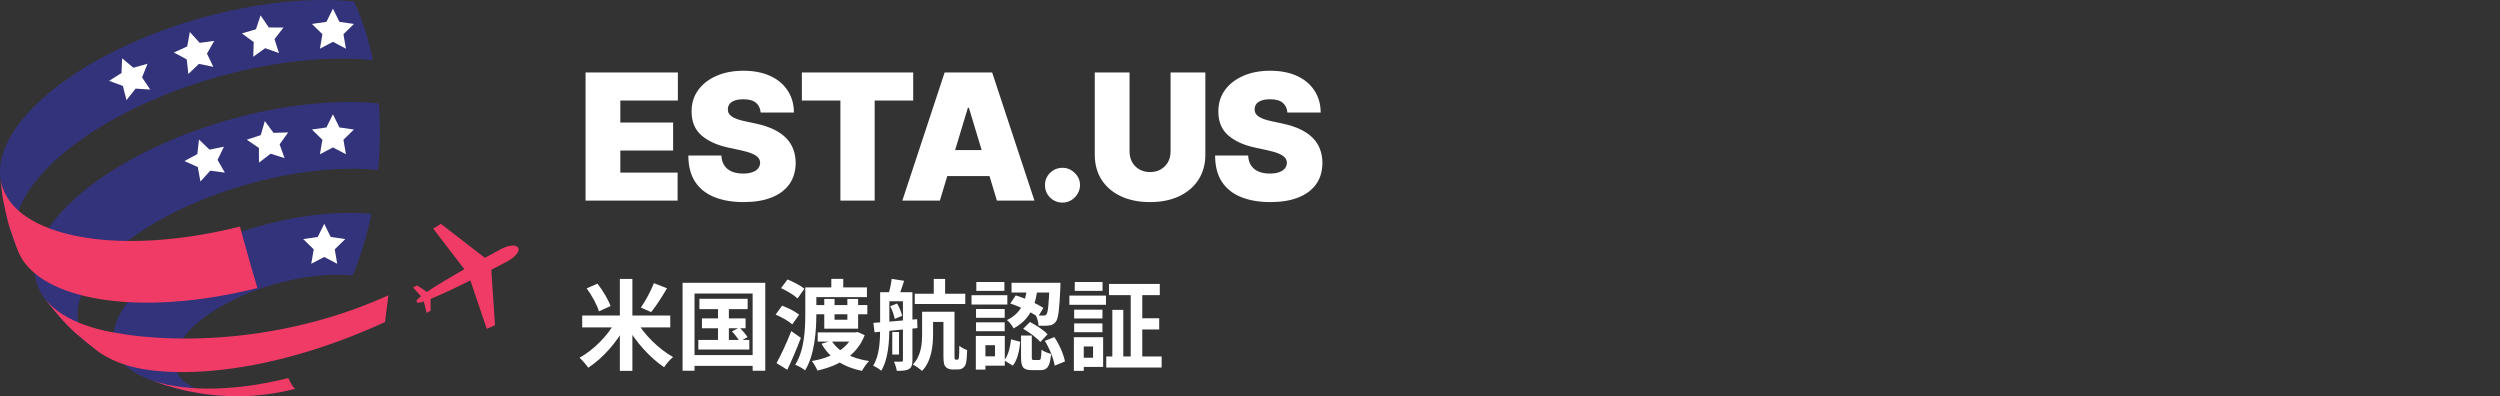
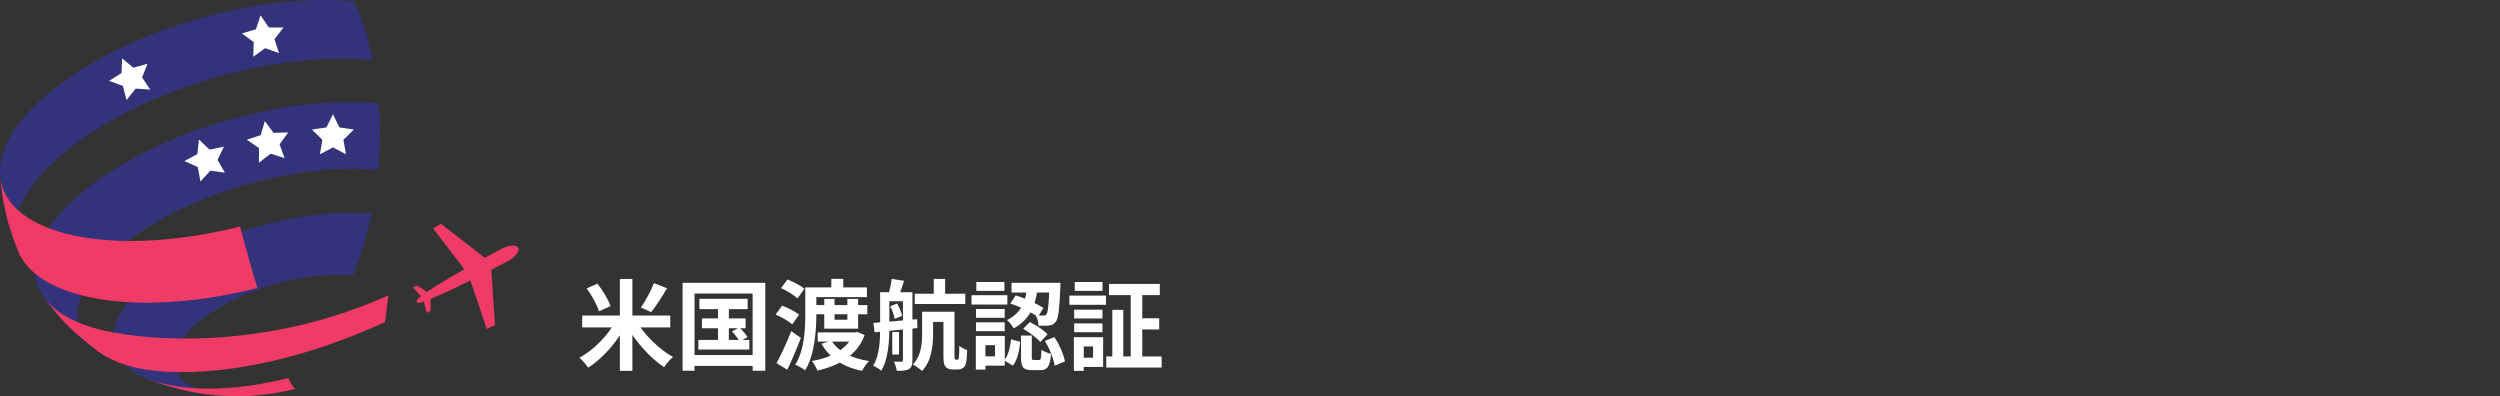
<svg xmlns="http://www.w3.org/2000/svg" width="511" height="81" viewBox="0 0 511 81" fill="none">
  <rect x="0" y="0" width="511" height="81" fill="#333333" stroke="none" />
-   <path d="M119.688 41V14.818H138.557V20.546H126.795V25.046H137.585V30.773H126.795V35.273H138.506V41H119.688ZM155.476 23C155.407 22.148 155.088 21.483 154.517 21.006C153.954 20.528 153.098 20.29 151.947 20.29C151.214 20.29 150.613 20.379 150.145 20.558C149.684 20.729 149.344 20.963 149.122 21.261C148.9 21.56 148.785 21.901 148.777 22.284C148.76 22.599 148.815 22.885 148.943 23.141C149.079 23.388 149.292 23.614 149.582 23.818C149.872 24.014 150.243 24.193 150.694 24.355C151.146 24.517 151.683 24.662 152.305 24.79L154.453 25.25C155.902 25.557 157.142 25.962 158.173 26.465C159.204 26.967 160.048 27.56 160.704 28.241C161.361 28.915 161.842 29.673 162.149 30.517C162.464 31.361 162.626 32.281 162.635 33.278C162.626 35 162.196 36.457 161.344 37.651C160.491 38.844 159.273 39.751 157.687 40.374C156.111 40.996 154.214 41.307 151.998 41.307C149.723 41.307 147.737 40.97 146.041 40.297C144.354 39.624 143.041 38.588 142.104 37.19C141.175 35.784 140.706 33.986 140.697 31.796H147.447C147.49 32.597 147.69 33.27 148.048 33.815C148.406 34.361 148.909 34.774 149.557 35.055C150.213 35.337 150.993 35.477 151.896 35.477C152.655 35.477 153.29 35.383 153.801 35.196C154.312 35.008 154.7 34.749 154.964 34.416C155.229 34.084 155.365 33.705 155.373 33.278C155.365 32.878 155.233 32.528 154.977 32.23C154.73 31.923 154.321 31.651 153.75 31.412C153.179 31.165 152.407 30.935 151.436 30.722L148.828 30.159C146.51 29.656 144.682 28.817 143.344 27.641C142.014 26.456 141.354 24.841 141.362 22.796C141.354 21.134 141.797 19.68 142.692 18.436C143.595 17.183 144.844 16.207 146.437 15.508C148.04 14.81 149.876 14.46 151.947 14.46C154.061 14.46 155.889 14.814 157.432 15.521C158.974 16.229 160.163 17.226 160.998 18.513C161.842 19.791 162.268 21.287 162.277 23H155.476ZM163.903 20.546V14.818H186.658V20.546H178.783V41H171.778V20.546H163.903ZM192.11 41H184.439L193.081 14.818H202.797L211.439 41H203.769L198.042 22.028H197.837L192.11 41ZM190.678 30.671H205.099V35.989H190.678V30.671ZM217.179 41.409C216.19 41.409 215.342 41.064 214.635 40.374C213.936 39.675 213.591 38.827 213.599 37.83C213.591 36.858 213.936 36.027 214.635 35.337C215.342 34.646 216.19 34.301 217.179 34.301C218.116 34.301 218.943 34.646 219.659 35.337C220.383 36.027 220.75 36.858 220.758 37.83C220.75 38.494 220.575 39.099 220.234 39.645C219.902 40.182 219.467 40.612 218.93 40.936C218.393 41.251 217.809 41.409 217.179 41.409ZM239.265 14.818H246.373V31.591C246.373 33.585 245.896 35.311 244.942 36.769C243.996 38.217 242.675 39.338 240.978 40.131C239.282 40.915 237.314 41.307 235.072 41.307C232.814 41.307 230.836 40.915 229.14 40.131C227.444 39.338 226.123 38.217 225.177 36.769C224.24 35.311 223.771 33.585 223.771 31.591V14.818H230.879V30.977C230.879 31.787 231.058 32.511 231.416 33.151C231.774 33.781 232.268 34.276 232.899 34.633C233.538 34.992 234.263 35.17 235.072 35.17C235.89 35.17 236.615 34.992 237.246 34.633C237.876 34.276 238.371 33.781 238.728 33.151C239.086 32.511 239.265 31.787 239.265 30.977V14.818ZM263.145 23C263.077 22.148 262.757 21.483 262.186 21.006C261.624 20.528 260.767 20.29 259.617 20.29C258.884 20.29 258.283 20.379 257.814 20.558C257.354 20.729 257.013 20.963 256.791 21.261C256.57 21.56 256.455 21.901 256.446 22.284C256.429 22.599 256.485 22.885 256.613 23.141C256.749 23.388 256.962 23.614 257.252 23.818C257.541 24.014 257.912 24.193 258.364 24.355C258.816 24.517 259.353 24.662 259.975 24.79L262.122 25.25C263.571 25.557 264.811 25.962 265.843 26.465C266.874 26.967 267.718 27.56 268.374 28.241C269.03 28.915 269.512 29.673 269.818 30.517C270.134 31.361 270.296 32.281 270.304 33.278C270.296 35 269.865 36.457 269.013 37.651C268.161 38.844 266.942 39.751 265.357 40.374C263.78 40.996 261.884 41.307 259.668 41.307C257.392 41.307 255.407 40.97 253.711 40.297C252.023 39.624 250.711 38.588 249.773 37.19C248.844 35.784 248.375 33.986 248.367 31.796H255.117C255.159 32.597 255.36 33.27 255.718 33.815C256.076 34.361 256.578 34.774 257.226 35.055C257.882 35.337 258.662 35.477 259.566 35.477C260.324 35.477 260.959 35.383 261.47 35.196C261.982 35.008 262.37 34.749 262.634 34.416C262.898 34.084 263.034 33.705 263.043 33.278C263.034 32.878 262.902 32.528 262.647 32.23C262.399 31.923 261.99 31.651 261.419 31.412C260.848 31.165 260.077 30.935 259.105 30.722L256.497 30.159C254.179 29.656 252.351 28.817 251.013 27.641C249.684 26.456 249.023 24.841 249.032 22.796C249.023 21.134 249.466 19.68 250.361 18.436C251.265 17.183 252.513 16.207 254.107 15.508C255.709 14.81 257.546 14.46 259.617 14.46C261.73 14.46 263.559 14.814 265.101 15.521C266.644 16.229 267.833 17.226 268.668 18.513C269.512 19.791 269.938 21.287 269.946 23H263.145Z" fill="white" />
  <path d="M119 64.5V66.92H137V64.5H119ZM126.7 57.02V75.8H129.26V57.02H126.7ZM133.66 57.88C133.04 59.48 131.92 61.54 131 62.86L133.1 63.8C134.08 62.58 135.3 60.7 136.34 58.92L133.66 57.88ZM119.92 58.94C120.98 60.4 122.06 62.36 122.42 63.64L124.8 62.56C124.34 61.26 123.22 59.38 122.12 57.98L119.92 58.94ZM125.76 65.76C124.24 68.6 121.3 71.56 118.46 73.12C119.02 73.62 119.82 74.56 120.24 75.16C123.18 73.24 126.08 70 127.86 66.58L125.76 65.76ZM130.1 65.62L128.02 66.46C129.88 69.82 132.84 73.12 135.74 75.06C136.16 74.4 136.98 73.44 137.58 72.98C134.72 71.4 131.66 68.4 130.1 65.62ZM142.96 61.08V63.18H152.82V61.08H142.96ZM143.48 65.08V67.1H152.4V65.08H143.48ZM142.74 69.48V71.44H153.16V69.48H142.74ZM146.76 61.74V70.52H148.98V61.74H146.76ZM149.62 67.74C150.2 68.36 150.88 69.24 151.2 69.8L152.8 68.9C152.46 68.36 151.74 67.52 151.14 66.94L149.62 67.74ZM139.52 57.8V75.78H141.96V60H153.84V75.78H156.42V57.8H139.52ZM140.84 72.58V74.78H155.02V72.58H140.84ZM165.68 58.74V60.74H177.2V58.74H165.68ZM166.38 62.36V64.24H177.28V62.36H166.38ZM167.14 67.94V69.82H175.2V67.94H167.14ZM164.6 58.74V64.18C164.6 67.24 164.44 71.58 162.54 74.56C163.12 74.76 164.12 75.32 164.56 75.7C166.54 72.5 166.86 67.54 166.86 64.18V58.74H164.6ZM169.92 57V60.06H172.36V57H169.92ZM168.48 61.1V67.18H175.4V61.1H173.2V65.36H170.58V61.1H168.48ZM174.44 67.94V68.26C173.26 71.32 169.9 73.12 165.94 73.8C166.34 74.28 166.86 75.18 167.08 75.74C171.5 74.74 175.16 72.66 176.74 68.5L175.28 67.86L174.88 67.94H174.44ZM169.98 69.64L167.92 70.26C169.56 73.18 172.32 75.02 176.2 75.8C176.5 75.2 177.14 74.28 177.64 73.8C174.04 73.26 171.28 71.82 169.98 69.64ZM159.64 58.9C160.82 59.42 162.32 60.32 163.02 61L164.42 59.02C163.66 58.38 162.12 57.58 160.96 57.12L159.64 58.9ZM158.54 64.3C159.74 64.8 161.24 65.66 161.94 66.3L163.34 64.32C162.56 63.68 161.04 62.9 159.86 62.48L158.54 64.3ZM158.72 74.22L160.92 75.58C161.88 73.58 162.88 71.24 163.7 69.06L161.74 67.68C160.8 70.08 159.6 72.64 158.72 74.22ZM190.86 57.02V61.04H193.18V57.02H190.86ZM186.98 60.04V62.14H197.3V60.04H186.98ZM189.68 63.72V65.8H194.08V63.72H189.68ZM188.48 63.72V68.22C188.48 70.22 188.32 72.72 186.58 74.5C187.1 74.74 188.06 75.44 188.46 75.82C190.4 73.86 190.72 70.66 190.72 68.26V63.72H188.48ZM182.38 67.86V72.46H183.76V67.86H182.38ZM180.84 59.72V61.58H185.06V59.72H180.84ZM184.56 59.72V73.62C184.56 73.84 184.5 73.92 184.26 73.92C184.06 73.94 183.38 73.94 182.72 73.92C182.96 74.4 183.24 75.26 183.3 75.8C184.44 75.8 185.22 75.76 185.78 75.44C186.34 75.1 186.5 74.56 186.5 73.64V59.72H184.56ZM179.9 59.72V67.04C179.9 69.5 179.8 72.6 178.48 74.74C178.94 74.94 179.78 75.46 180.12 75.78C181.56 73.48 181.78 69.76 181.78 67.04V59.72H179.9ZM178.52 66L178.76 67.92C181.12 67.68 184.4 67.36 187.52 67.06L187.46 65.24C184.22 65.54 180.8 65.84 178.52 66ZM181.96 62.6C182.4 63.4 182.76 64.48 182.88 65.18L184.38 64.56C184.26 63.86 183.84 62.8 183.36 62.04L181.96 62.6ZM182.26 57C182.16 57.94 181.88 59.24 181.6 60.14L183.72 60.52C184.02 59.76 184.42 58.58 184.8 57.4L182.26 57ZM192.84 63.72V72.72C192.84 74.2 192.98 74.66 193.32 75.02C193.66 75.38 194.2 75.52 194.68 75.52C194.94 75.52 195.38 75.52 195.7 75.52C196.1 75.52 196.54 75.44 196.82 75.22C197.14 75 197.34 74.68 197.46 74.18C197.58 73.72 197.66 72.52 197.68 71.56C197.16 71.38 196.48 71.02 196.08 70.68C196.08 71.68 196.06 72.46 196.02 72.84C195.98 73.18 195.96 73.36 195.9 73.42C195.84 73.5 195.74 73.52 195.64 73.52C195.56 73.52 195.42 73.52 195.36 73.52C195.26 73.52 195.2 73.48 195.16 73.42C195.12 73.34 195.1 73.1 195.1 72.66V63.72H192.84ZM209.96 58.62C209.66 61.12 209.06 63.88 205.82 65.42C206.3 65.8 206.92 66.58 207.18 67.12C210.86 65.18 211.74 61.88 212.12 58.62H209.96ZM206.5 62.04C208.46 62.66 210.84 63.84 212.14 64.78L213.28 62.94C211.94 62.08 209.6 60.98 207.62 60.38L206.5 62.04ZM214.52 57.8V58.16C214.38 62.36 214.2 63.88 213.88 64.26C213.72 64.46 213.54 64.52 213.28 64.5C212.98 64.5 212.38 64.5 211.7 64.44C212.02 65.02 212.26 65.92 212.28 66.58C213.16 66.6 213.98 66.6 214.46 66.52C215.04 66.44 215.42 66.26 215.8 65.76C216.34 65.12 216.54 63.24 216.74 58.68C216.76 58.4 216.76 57.8 216.76 57.8H214.52ZM208.7 68.58V73C208.7 75 209.08 75.66 210.94 75.66C211.32 75.66 212.24 75.66 212.6 75.66C214.04 75.66 214.62 74.98 214.84 72.34C214.24 72.18 213.3 71.84 212.88 71.48C212.82 73.34 212.74 73.58 212.36 73.58C212.16 73.58 211.5 73.58 211.32 73.58C210.94 73.58 210.9 73.52 210.9 72.96V68.58H208.7ZM206.66 69.36C206.48 71 206.08 72.66 205.26 73.66L207.02 74.74C207.98 73.56 208.36 71.66 208.54 69.86L206.66 69.36ZM209.14 67.2C210.42 67.94 211.94 69.08 212.64 69.9L214.12 68.34C213.38 67.5 211.8 66.46 210.52 65.82L209.14 67.2ZM213.56 69.68C214.54 71.22 215.36 73.34 215.58 74.74L217.68 73.88C217.42 72.46 216.54 70.42 215.5 68.9L213.56 69.68ZM206.76 57.8V59.8H215.54V57.8H206.76ZM199.5 63.16V64.96H205.36V63.16H199.5ZM199.56 57.64V59.46H205.3V57.64H199.56ZM199.5 65.88V67.7H205.36V65.88H199.5ZM198.58 60.34V62.24H205.9V60.34H198.58ZM200.54 68.66V70.56H203.38V72.84H200.54V74.74H205.38V68.66H200.54ZM199.46 68.66V75.54H201.42V68.66H199.46ZM226.68 58.04V60.32H237.06V58.04H226.68ZM226.12 72.86V75.12H237.44V72.86H226.12ZM232.5 65.06V67.34H236.94V65.06H232.5ZM231.12 58.98V74.18H233.48V58.98H231.12ZM227.36 63.34V73.88H229.6V63.34H227.36ZM219.56 63.3V65.1H225.34V63.3H219.56ZM219.68 57.64V59.46H225.36V57.64H219.68ZM219.56 66.1V67.9H225.34V66.1H219.56ZM218.58 60.42V62.3H226.06V60.42H218.58ZM220.66 68.92V70.82H223.42V73.12H220.66V75H225.48V68.92H220.66ZM219.5 68.92V75.8H221.52V68.92H219.5Z" fill="white" />
  <g clip-path="url(#clip0_519_250)">
    <path d="M102.48 50.869C102.299 50.965 100.954 51.674 99.081 52.709V52.677L90.117 45.747L88.546 46.725L94.913 55.032C92.142 56.607 89.207 58.338 87.261 59.671L85.248 58.334L84.442 58.773L86.053 60.561C85.697 60.816 85.376 61.118 85.099 61.459L85.34 61.914C85.778 61.871 86.209 61.773 86.621 61.62L87.209 63.951L88.014 63.512V61.096C90.217 60.21 93.29 58.741 96.141 57.315L99.496 67.225L101.179 66.468L100.422 55.165H100.386C102.279 54.187 103.628 53.47 103.805 53.373C104.731 52.878 106.411 51.581 105.911 50.651C105.412 49.721 103.402 50.377 102.48 50.869Z" fill="#EF3B65" />
    <path d="M50.465 80.96C47.711 81.008 47.545 81.012 45.943 80.932C44.125 80.839 42.314 80.644 40.518 80.348C38.235 79.967 35.981 79.429 33.772 78.737C32.709 78.359 31.284 77.883 30.236 77.465C19.387 73.192 21.107 63.11 34.529 54.368C46.337 46.677 63.425 42.485 75.929 43.725C75.038 48.023 73.765 52.233 72.127 56.305C63.481 55.447 51.669 58.346 43.51 63.661C33.845 69.959 32.955 77.263 41.537 79.981C44.356 80.871 47.831 81.157 51.577 80.915L50.465 80.976" fill="#33337B" />
    <path d="M15.203 67.865C11.981 64.644 11.578 64.213 9.476 61.463L8.932 60.718C4.1 53.981 8.719 44.14 22.259 35.318C37.997 25.066 60.779 19.477 77.431 21.132C77.769 25.667 77.717 30.224 77.274 34.75C62.72 33.304 42.834 38.185 29.097 47.136C15.36 56.087 12.142 66.271 20.205 71.964C18.662 70.78 16.6 69.198 15.183 67.865" fill="#33337B" />
    <path d="M1.808 45.98C1.438 44.466 0.93 42.457 0.641 40.927C0.435 39.381 0.145 37.303 0.024 35.765C-0.378 29.475 4.893 21.865 15.61 14.883C31.795 4.341 55.217 -1.405 72.365 0.294C73.461 2.694 74.374 5.173 75.096 7.711C75.526 9.209 75.901 10.739 76.223 12.289C58.862 10.566 35.146 16.384 18.763 27.059C5.977 35.386 0.842 44.591 3.746 51.465C3.129 49.83 2.272 47.659 1.808 45.98Z" fill="#33337B" />
    <path d="M40.67 28.517L42.833 30.59L45.773 29.978L44.468 32.68L45.958 35.285L42.986 34.883L40.968 37.102L40.433 34.15L37.698 32.918L40.34 31.496L40.67 28.517Z" fill="white" />
    <path d="M54.133 24.74L55.905 27.156L58.906 27.067L57.154 29.499L58.164 32.322L55.309 31.412L52.937 33.244L52.925 30.248L50.444 28.557L53.296 27.619L54.133 24.74Z" fill="white" />
    <path d="M68.052 23.358L69.377 26.048L72.345 26.475L70.198 28.569L70.706 31.525L68.052 30.131L65.394 31.525L65.901 28.569L63.755 26.475L66.723 26.048L68.052 23.358Z" fill="white" />
-     <path d="M66.272 45.747L67.6 48.437L70.569 48.867L68.422 50.961L68.925 53.917L66.272 52.524L63.618 53.917L64.125 50.961L61.978 48.867L64.947 48.437L66.272 45.747Z" fill="white" />
    <path d="M24.961 11.927L27.264 13.844L30.152 13.03L29.04 15.817L30.703 18.309L27.715 18.112L25.855 20.467L25.118 17.564L22.303 16.521L24.84 14.923L24.961 11.927Z" fill="white" />
-     <path d="M38.802 6.543L40.82 8.762L43.792 8.355L42.302 10.961L43.603 13.662L40.667 13.054L38.5 15.124L38.174 12.144L35.532 10.727L38.267 9.495L38.802 6.543Z" fill="white" />
    <path d="M53.26 3.137L54.948 5.617L57.948 5.629L56.111 8.001L57.026 10.856L54.203 9.845L51.766 11.597L51.859 8.597L49.442 6.825L52.318 5.984L53.26 3.137Z" fill="white" />
-     <path d="M68.052 1.776L69.377 4.466L72.345 4.896L70.198 6.99L70.706 9.946L68.052 8.549L65.394 9.946L65.901 6.99L63.755 4.896L66.723 4.466L68.052 1.776Z" fill="white" />
    <path d="M58.922 77.275C48.947 79.788 38.822 80.219 31.674 77.96C31.171 77.799 30.695 77.63 30.236 77.448C31.296 77.851 32.697 78.375 33.772 78.721C37.397 79.744 37.759 79.852 40.518 80.332C42.313 80.633 44.124 80.831 45.942 80.924C48.894 81.012 48.894 81.012 50.465 80.952L51.577 80.891C54.544 80.689 57.486 80.217 60.368 79.482C60.034 79.357 59.562 78.604 58.922 77.267" fill="#EF3B65" />
    <path d="M79.388 60.363C53.695 71.98 27.977 69.826 18.453 66.806C13.918 65.373 10.753 63.275 8.933 60.73L9.476 61.475C12.412 65.099 12.718 65.501 15.203 67.877C16.673 69.154 18.674 70.805 20.225 71.976C21.935 73.138 23.814 74.03 25.794 74.622C34.111 77.255 53.695 77.271 78.7 65.832L79.388 60.363Z" fill="#EF3B65" />
    <path d="M49.048 46.306C35.375 49.753 21.494 50.333 11.699 47.245C4.197 44.873 0.343 40.725 0.021 35.765C0.182 37.315 0.391 39.389 0.637 40.927C0.967 42.449 1.394 44.478 1.805 45.98C2.352 47.635 3.093 49.846 3.742 51.465C5.248 55.028 8.913 57.964 14.796 59.824C24.711 62.965 38.766 62.365 52.612 58.874C52.209 57.501 51.782 56.055 51.351 54.561C50.578 51.875 49.809 49.113 49.044 46.306" fill="#EF3B65" />
  </g>
  <defs>
    <clipPath id="clip0_519_250">
      <rect width="106" height="81" fill="white" />
    </clipPath>
  </defs>
</svg>